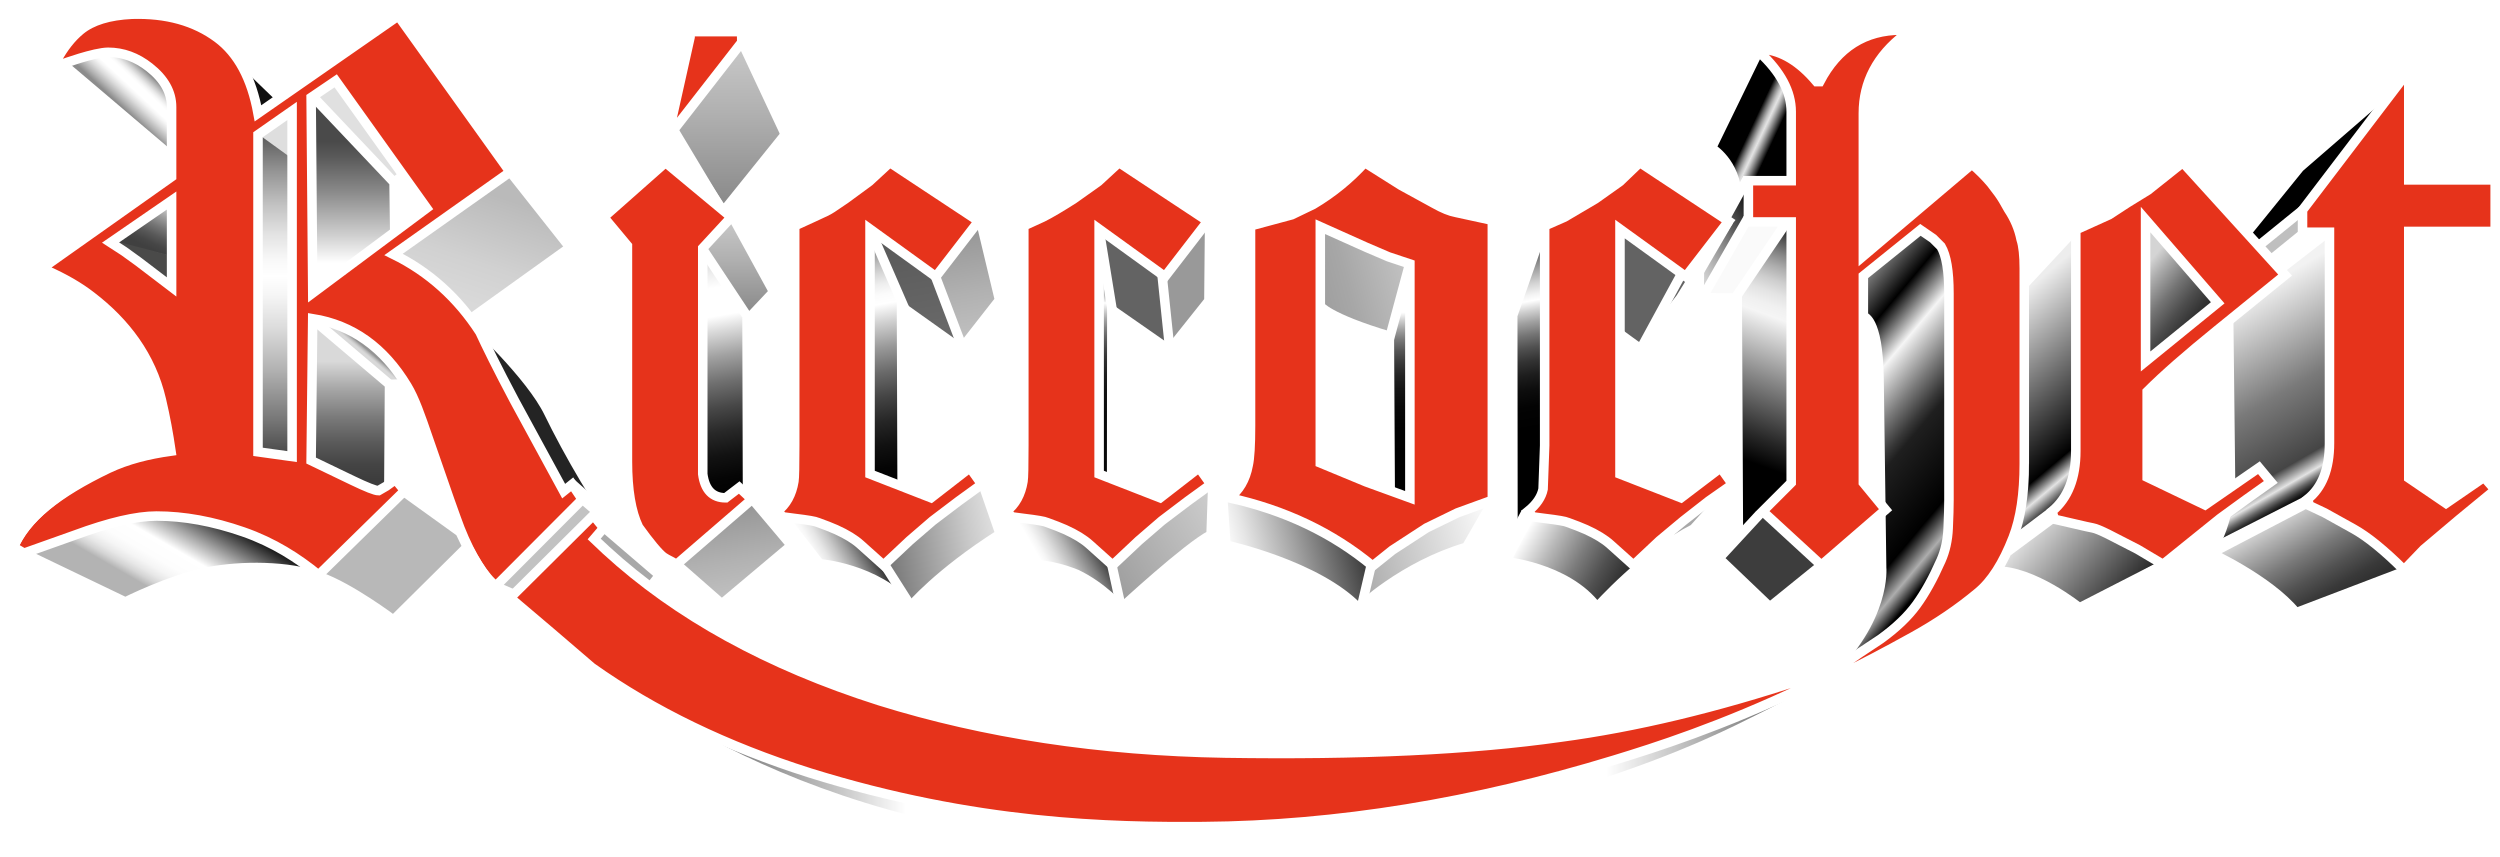
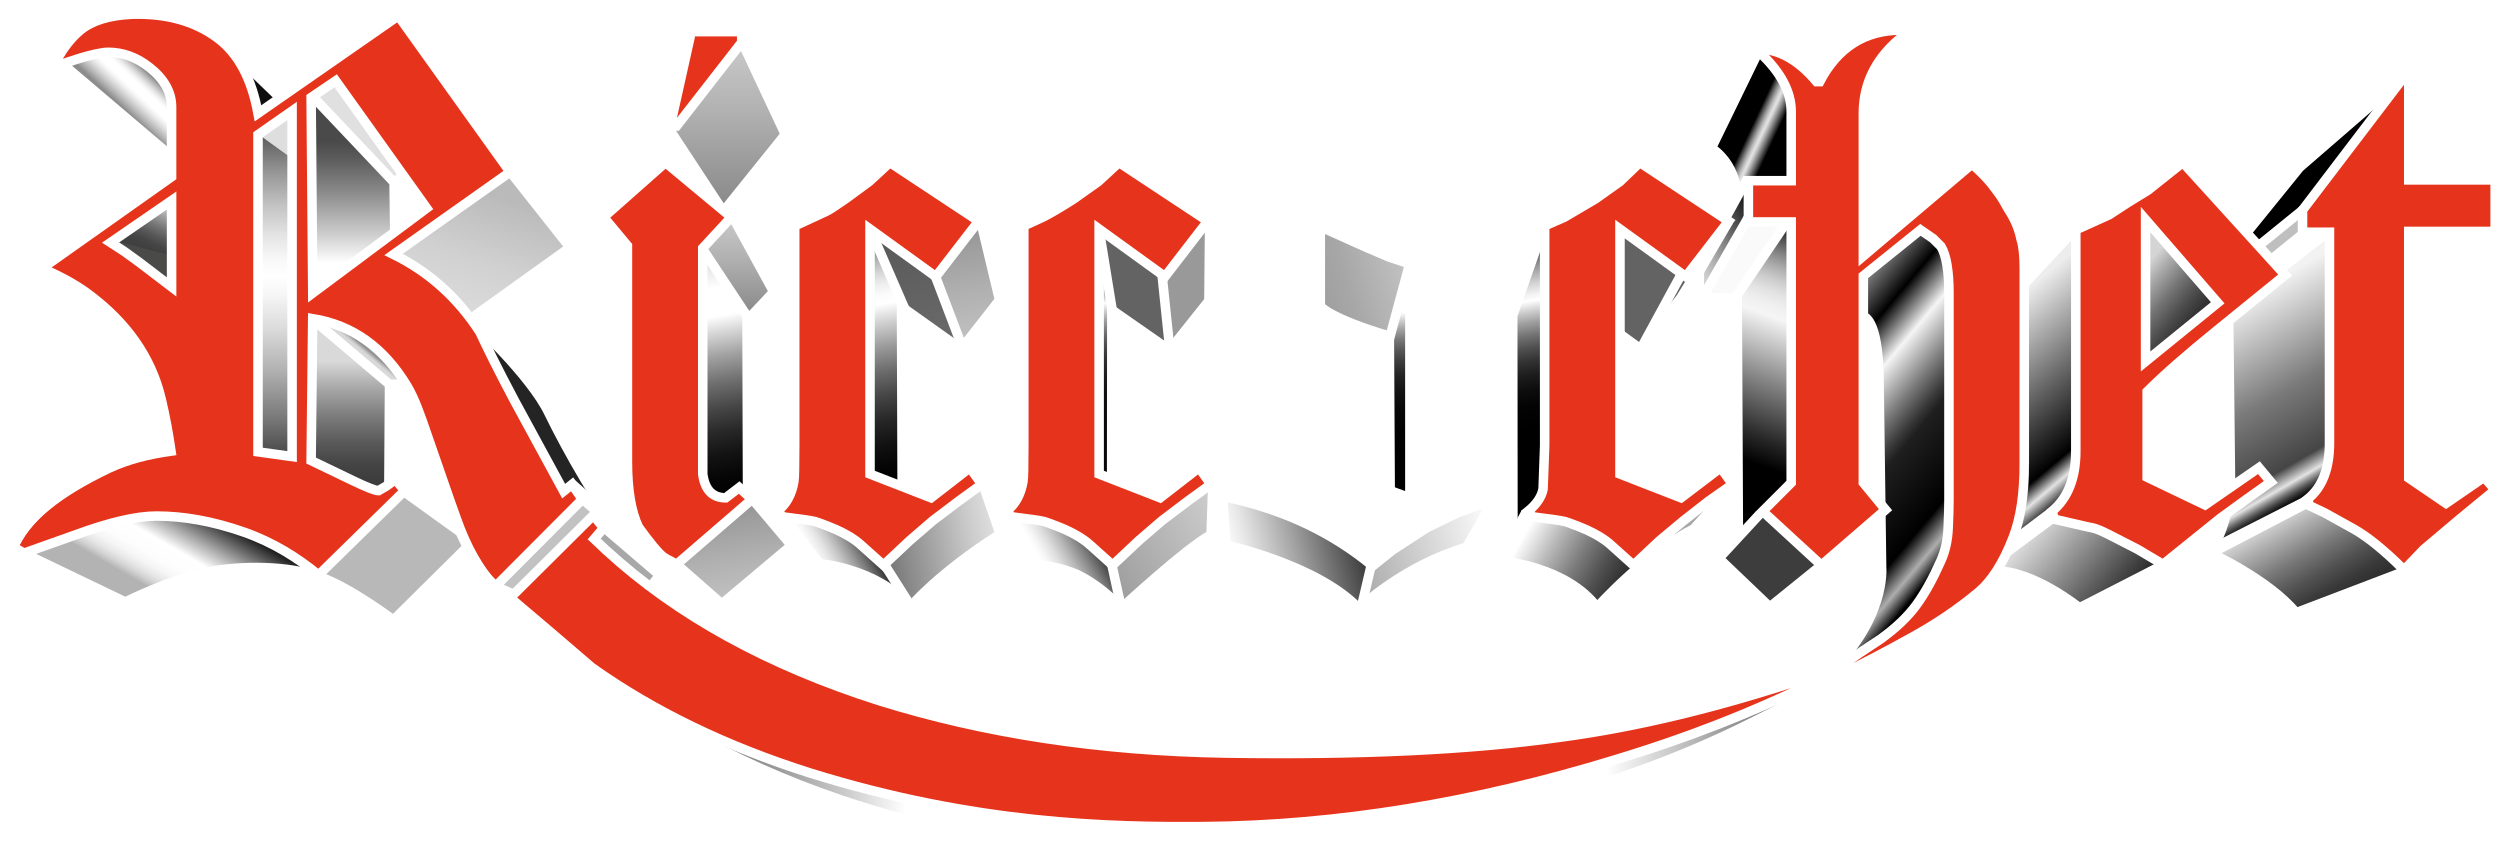
<svg xmlns="http://www.w3.org/2000/svg" version="1.1" id="Ebene_1" x="0px" y="0px" width="1261.417px" height="432.284px" viewBox="-6.837 -7.135 1261.417 432.284" enable-background="new -6.837 -7.135 1261.417 432.284" xml:space="preserve">
  <g id="Chrom">
    <linearGradient id="SVGID_1_" gradientUnits="userSpaceOnUse" x1="54.001" y1="218.149" x2="69.489" y2="201.541" gradientTransform="matrix(1 0 0 1 -0.09 -172.084)">
      <stop offset="0" style="stop-color:#8C8C8C" />
      <stop offset="0.115" style="stop-color:#B1B1B1" />
      <stop offset="0.269" style="stop-color:#DBDBDB" />
      <stop offset="0.389" style="stop-color:#F5F5F5" />
      <stop offset="0.461" style="stop-color:#FFFFFF" />
      <stop offset="0.612" style="stop-color:#FFFFFF" />
      <stop offset="0.665" style="stop-color:#F9F9F9" />
      <stop offset="0.733" style="stop-color:#E9E9E9" />
      <stop offset="0.81" style="stop-color:#CECECE" />
      <stop offset="0.893" style="stop-color:#A9A9A9" />
      <stop offset="0.98" style="stop-color:#7A7A7A" />
      <stop offset="1" style="stop-color:#6E6E6E" />
    </linearGradient>
    <polyline fill="url(#SVGID_1_)" stroke="#000000" stroke-width="0.4" points="24.916,25.331 79.511,70.972 80.038,44.641    76.526,35.512 67.574,26.559 58.445,21.293 49.668,18.835 41.242,19.888 24.547,25.194  " />
    <polygon fill="#0F0F0F" stroke="#000000" stroke-width="0.4" points="118.482,29.544 123.222,48.503 133.228,42.008  " />
    <linearGradient id="SVGID_2_" gradientUnits="userSpaceOnUse" x1="66.294" y1="288.95" x2="75.287" y2="269.664" gradientTransform="matrix(1 0 0 1 -0.09 -172.084)">
      <stop offset="0" style="stop-color:#404040" />
      <stop offset="0.139" style="stop-color:#464646" />
      <stop offset="0.331" style="stop-color:#585858" />
      <stop offset="0.554" style="stop-color:#757575" />
      <stop offset="0.798" style="stop-color:#9D9D9D" />
      <stop offset="1" style="stop-color:#C4C4C4" />
    </linearGradient>
    <polygon fill="url(#SVGID_2_)" points="78.282,96.251 50.897,115.035 79.862,122.232  " />
    <polygon fill="#4A4A49" points="52.652,114.859 78.282,121.53 78.282,134.52 50.195,115.386  " />
    <polygon fill="#DEDEDE" points="122.642,61.64 139.709,75.24 139.442,50.707  " />
    <linearGradient id="SVGID_3_" gradientUnits="userSpaceOnUse" x1="132.251" y1="393.821" x2="132.251" y2="232.755" gradientTransform="matrix(1 0 0 1 -0.09 -172.084)">
      <stop offset="0" style="stop-color:#4A4A4A" />
      <stop offset="0.102" style="stop-color:#757575" />
      <stop offset="0.258" style="stop-color:#B0B0B0" />
      <stop offset="0.391" style="stop-color:#DBDBDB" />
      <stop offset="0.495" style="stop-color:#F5F5F5" />
      <stop offset="0.556" style="stop-color:#FFFFFF" />
      <stop offset="0.608" style="stop-color:#F8F8F8" />
      <stop offset="0.686" style="stop-color:#E3E3E3" />
      <stop offset="0.779" style="stop-color:#C2C2C2" />
      <stop offset="0.885" style="stop-color:#949494" />
      <stop offset="1" style="stop-color:#595959" />
    </linearGradient>
    <polygon fill="url(#SVGID_3_)" points="123.362,219.604 140.695,221.737 140.962,73.203 123.628,60.67  " />
    <polygon fill="#E0E0E0" points="151.402,41.535 162.335,33.802 195.402,80.201 191.936,83.668  " />
    <linearGradient id="SVGID_4_" gradientUnits="userSpaceOnUse" x1="171.492" y1="236.55" x2="171.492" y2="297.619" gradientTransform="matrix(1 0 0 1 -0.09 -172.084)">
      <stop offset="0" style="stop-color:#4A4A4A" />
      <stop offset="0.134" style="stop-color:#5B5B5B" />
      <stop offset="0.401" style="stop-color:#888888" />
      <stop offset="0.771" style="stop-color:#CFCFCF" />
      <stop offset="1" style="stop-color:#FFFFFF" />
    </linearGradient>
    <polygon fill="url(#SVGID_4_)" points="150.335,43.135 191.135,85.002 192.469,110.068 151.135,140.468  " />
    <linearGradient id="SVGID_5_" gradientUnits="userSpaceOnUse" x1="170.158" y1="406.683" x2="170.158" y2="347.217" gradientTransform="matrix(1 0 0 1 -0.09 -172.084)">
      <stop offset="0" style="stop-color:#3D3D3D" />
      <stop offset="0.122" style="stop-color:#444444" />
      <stop offset="0.304" style="stop-color:#595959" />
      <stop offset="0.523" style="stop-color:#7A7A7A" />
      <stop offset="0.768" style="stop-color:#A7A7A7" />
      <stop offset="1" style="stop-color:#D9D9D9" />
    </linearGradient>
    <polyline fill="url(#SVGID_5_)" points="150.335,154.601 189.269,187.668 189.802,236.735 182.602,240.202 150.335,226.067  " />
    <linearGradient id="SVGID_6_" gradientUnits="userSpaceOnUse" x1="178.404" y1="341.228" x2="176.916" y2="343.001" gradientTransform="matrix(1 0 0 1 -0.09 -172.084)">
      <stop offset="0" style="stop-color:#949494" />
      <stop offset="0.088" style="stop-color:#9D9D9D" />
      <stop offset="0.469" style="stop-color:#BDBDBD" />
      <stop offset="0.786" style="stop-color:#D1D1D1" />
      <stop offset="1" style="stop-color:#D9D9D9" />
    </linearGradient>
    <polygon fill="url(#SVGID_6_)" points="156.469,155.668 167.402,158.868 180.735,167.135 192.469,178.335 197.269,186.068    190.069,187.135  " />
    <linearGradient id="SVGID_7_" gradientUnits="userSpaceOnUse" x1="245.434" y1="264.319" x2="227.833" y2="317.386" gradientTransform="matrix(1 0 0 1 -0.09 -172.084)">
      <stop offset="0" style="stop-color:#BABABA" />
      <stop offset="0.075" style="stop-color:#BDBDBD" />
      <stop offset="0.627" style="stop-color:#D1D1D1" />
      <stop offset="1" style="stop-color:#D9D9D9" />
    </linearGradient>
    <polygon fill="url(#SVGID_7_)" points="193.002,121.535 251.135,79.402 279.668,117.268 230.335,154.068 215.936,137.535    200.735,127.135  " />
    <polygon fill="#242424" points="237.536,162.335 253.802,178.601 266.869,195.402 281.269,221.269 293.269,245.269    283.135,238.603 278.602,240.735 275.668,238.868  " />
    <polyline fill="#C2C2C2" points="244.202,288.202 286.869,245.535 293.269,251.668 252.469,293.001 243.668,289.001  " />
    <path fill="#C4C4C4" d="M263.668,275.135" />
    <polygon fill="#B8B8B8" points="196.469,239.668 225.536,261.002 227.936,270.067 191.402,305.269 172.202,292.468    153.536,283.669  " />
    <linearGradient id="SVGID_8_" gradientUnits="userSpaceOnUse" x1="95.628" y1="419.317" x2="70.612" y2="462.646" gradientTransform="matrix(1 0 0 1 -0.09 -172.084)">
      <stop offset="0" style="stop-color:#050505" />
      <stop offset="0.338" style="stop-color:#A6A6A6" />
      <stop offset="0.534" style="stop-color:#FFFFFF" />
      <stop offset="0.704" style="stop-color:#FDFDFD" />
      <stop offset="0.795" style="stop-color:#F5F5F5" />
      <stop offset="0.867" style="stop-color:#E7E7E7" />
      <stop offset="0.929" style="stop-color:#D4D4D4" />
      <stop offset="0.984" style="stop-color:#BBBBBB" />
      <stop offset="1" style="stop-color:#B3B3B3" />
    </linearGradient>
    <polygon fill="url(#SVGID_8_)" points="7.135,271.401 48.735,257.535 73.002,252.468 99.936,256.202 125.269,264.735    150.335,281.269 125.536,279.135 98.869,281.535 78.069,287.136 55.135,296.468  " />
    <linearGradient id="SVGID_9_" gradientUnits="userSpaceOnUse" x1="360.65" y1="187.254" x2="360.65" y2="271.015" gradientTransform="matrix(1 0 0 1 -0.09 -172.084)">
      <stop offset="0" style="stop-color:#4A4A4A" />
      <stop offset="0" style="stop-color:#7B7B7B" />
      <stop offset="0" style="stop-color:#A5A5A5" />
      <stop offset="0" style="stop-color:#C0C0C0" />
      <stop offset="0" style="stop-color:#C9C9C9" />
      <stop offset="0.421" style="stop-color:#B0B0B0" />
      <stop offset="1" style="stop-color:#878787" />
    </linearGradient>
    <polygon fill="url(#SVGID_9_)" points="367.318,15.17 388.83,60.287 358.371,98.931 332.291,58.003  " />
    <linearGradient id="SVGID_10_" gradientUnits="userSpaceOnUse" x1="365.695" y1="275.394" x2="365.695" y2="324.509" gradientTransform="matrix(1 0 0 1 -0.09 -172.084)">
      <stop offset="0" style="stop-color:#4A4A4A" />
      <stop offset="0" style="stop-color:#7B7B7B" />
      <stop offset="0" style="stop-color:#A5A5A5" />
      <stop offset="0" style="stop-color:#C0C0C0" />
      <stop offset="0" style="stop-color:#C9C9C9" />
      <stop offset="0.421" style="stop-color:#B0B0B0" />
      <stop offset="1" style="stop-color:#878787" />
    </linearGradient>
    <polygon fill="url(#SVGID_10_)" points="348.091,118.539 361.988,103.31 383.119,139.099 371.316,152.425  " />
    <linearGradient id="SVGID_11_" gradientUnits="userSpaceOnUse" x1="345.872" y1="291.657" x2="367.599" y2="414.879" gradientTransform="matrix(1 0 0 1 -0.09 -172.084)">
      <stop offset="0" style="stop-color:#4A4A4A" />
      <stop offset="0" style="stop-color:#7B7B7B" />
      <stop offset="0" style="stop-color:#A5A5A5" />
      <stop offset="0" style="stop-color:#C0C0C0" />
      <stop offset="0" style="stop-color:#C9C9C9" />
      <stop offset="0.099" style="stop-color:#EEEEEE" />
      <stop offset="0.157" style="stop-color:#FFFFFF" />
      <stop offset="0.27" style="stop-color:#FFFFFF" />
      <stop offset="0.329" style="stop-color:#DBDBDB" />
      <stop offset="0.431" style="stop-color:#A1A1A1" />
      <stop offset="0.534" style="stop-color:#707070" />
      <stop offset="0.635" style="stop-color:#484848" />
      <stop offset="0.733" style="stop-color:#282828" />
      <stop offset="0.828" style="stop-color:#121212" />
      <stop offset="0.919" style="stop-color:#050505" />
      <stop offset="1" style="stop-color:#000000" />
    </linearGradient>
    <polygon fill="url(#SVGID_11_)" points="347.33,119.301 370.364,152.996 370.364,242.088 366.367,239.042 358.562,244.373    350.756,241.707 347.521,235.425  " />
    <linearGradient id="SVGID_12_" gradientUnits="userSpaceOnUse" x1="358.504" y1="419.594" x2="366.997" y2="467.762" gradientTransform="matrix(1 0 0 1 -0.09 -172.084)">
      <stop offset="0" style="stop-color:#4A4A4A" />
      <stop offset="0" style="stop-color:#707070" />
      <stop offset="0" style="stop-color:#8A8A8A" />
      <stop offset="0" style="stop-color:#949494" />
      <stop offset="0.579" style="stop-color:#B1B1B1" />
      <stop offset="1" style="stop-color:#C2C2C2" />
    </linearGradient>
    <polygon fill="url(#SVGID_12_)" points="334.004,277.687 371.887,245.134 391.686,267.597 356.658,297.485  " />
    <linearGradient id="SVGID_13_" gradientUnits="userSpaceOnUse" x1="476.113" y1="278.876" x2="486.545" y2="338.037" gradientTransform="matrix(1 0 0 1 -0.09 -172.084)">
      <stop offset="0" style="stop-color:#4A4A4A" />
      <stop offset="0" style="stop-color:#707070" />
      <stop offset="0" style="stop-color:#8A8A8A" />
      <stop offset="0" style="stop-color:#949494" />
      <stop offset="0.579" style="stop-color:#B1B1B1" />
      <stop offset="1" style="stop-color:#C2C2C2" />
    </linearGradient>
    <polygon fill="url(#SVGID_13_)" points="465.265,132.412 486.681,104.912 497.876,144.094 477.92,167.457  " />
    <linearGradient id="SVGID_14_" gradientUnits="userSpaceOnUse" x1="450.598" y1="279.217" x2="461.616" y2="341.702" gradientTransform="matrix(1 0 0 1 -0.09 -172.084)">
      <stop offset="0" style="stop-color:#4A4A4A" />
      <stop offset="0" style="stop-color:#4D4D4D" />
      <stop offset="0" style="stop-color:#575757" />
      <stop offset="0.165" style="stop-color:#5B5B5B" />
      <stop offset="1" style="stop-color:#6B6B6B" />
    </linearGradient>
    <polygon fill="url(#SVGID_14_)" points="434.114,110.023 465.265,132.412 477.92,166.727 449.689,148.718  " />
    <linearGradient id="SVGID_15_" gradientUnits="userSpaceOnUse" x1="426.54" y1="283.517" x2="448.972" y2="410.735" gradientTransform="matrix(1 0 0 1 -0.09 -172.084)">
      <stop offset="0" style="stop-color:#4A4A4A" />
      <stop offset="0" style="stop-color:#424242" />
      <stop offset="0" style="stop-color:#383838" />
      <stop offset="0.036" style="stop-color:#666666" />
      <stop offset="0.078" style="stop-color:#949494" />
      <stop offset="0.121" style="stop-color:#BBBBBB" />
      <stop offset="0.163" style="stop-color:#D8D8D8" />
      <stop offset="0.204" style="stop-color:#EEEEEE" />
      <stop offset="0.244" style="stop-color:#FBFBFB" />
      <stop offset="0.281" style="stop-color:#FFFFFF" />
      <stop offset="0.354" style="stop-color:#D0D0D0" />
      <stop offset="0.449" style="stop-color:#999999" />
      <stop offset="0.545" style="stop-color:#6A6A6A" />
      <stop offset="0.64" style="stop-color:#444444" />
      <stop offset="0.734" style="stop-color:#262626" />
      <stop offset="0.826" style="stop-color:#111111" />
      <stop offset="0.915" style="stop-color:#040404" />
      <stop offset="1" style="stop-color:#000000" />
    </linearGradient>
    <polygon fill="url(#SVGID_15_)" points="431.68,110.51 448.959,148.475 448.229,238.765 431.68,231.707  " />
    <linearGradient id="SVGID_16_" gradientUnits="userSpaceOnUse" x1="498.532" y1="435.555" x2="439.013" y2="446.05" gradientTransform="matrix(1 0 0 1 -0.09 -172.084)">
      <stop offset="0" style="stop-color:#E3E3E3" />
      <stop offset="0.263" style="stop-color:#CACACA" />
      <stop offset="0.819" style="stop-color:#898989" />
      <stop offset="1" style="stop-color:#737373" />
    </linearGradient>
    <polygon fill="url(#SVGID_16_)" points="439.711,278.435 440.072,278.069 462.831,255.069 489.358,237.791 498.12,261.642    471.105,282.327 452.366,298.876  " />
    <linearGradient id="SVGID_17_" gradientUnits="userSpaceOnUse" x1="403.492" y1="454.21" x2="432.304" y2="437.575" gradientTransform="matrix(1 0 0 1 -0.09 -172.084)">
      <stop offset="0.107" style="stop-color:#FFFFFF" />
      <stop offset="0.195" style="stop-color:#F8F8F8" />
      <stop offset="0.319" style="stop-color:#E6E6E6" />
      <stop offset="0.465" style="stop-color:#C7C7C7" />
      <stop offset="0.627" style="stop-color:#9D9D9D" />
      <stop offset="0.803" style="stop-color:#676767" />
      <stop offset="0.988" style="stop-color:#262626" />
      <stop offset="1" style="stop-color:#212121" />
    </linearGradient>
    <path fill="url(#SVGID_17_)" d="M386.657,253.123l18.739,24.581c0,0,30.908,1.216,43.563,16.791l-10.708-17.278l-14.602-12.655   l-16.063-7.543L386.657,253.123z" />
    <polygon fill="#999999" points="579.891,131.926 583.541,168.918 603.741,144.094 602.768,104.669  " />
    <polygon fill="#636363" points="547.767,109.536 553.851,150.178 583.541,168.918 579.891,131.926  " />
    <linearGradient id="SVGID_18_" gradientUnits="userSpaceOnUse" x1="550.715" y1="287.302" x2="550.715" y2="405.317" gradientTransform="matrix(1 0 0 1 -0.09 -172.084)">
      <stop offset="0.124" style="stop-color:#828282" />
      <stop offset="0.159" style="stop-color:#858585" />
      <stop offset="0.182" style="stop-color:#8E8E8E" />
      <stop offset="0.202" style="stop-color:#9D9D9D" />
      <stop offset="0.22" style="stop-color:#B2B2B2" />
      <stop offset="0.236" style="stop-color:#CDCDCD" />
      <stop offset="0.252" style="stop-color:#EEEEEE" />
      <stop offset="0.258" style="stop-color:#FFFFFF" />
      <stop offset="0.29" style="stop-color:#D3D3D3" />
      <stop offset="0.325" style="stop-color:#A8A8A8" />
      <stop offset="0.365" style="stop-color:#828282" />
      <stop offset="0.407" style="stop-color:#616161" />
      <stop offset="0.454" style="stop-color:#454545" />
      <stop offset="0.507" style="stop-color:#2E2E2E" />
      <stop offset="0.568" style="stop-color:#1D1D1D" />
      <stop offset="0.642" style="stop-color:#111111" />
      <stop offset="0.743" style="stop-color:#0A0A0A" />
      <stop offset="1" style="stop-color:#080808" />
    </linearGradient>
    <polygon fill="url(#SVGID_18_)" points="547.409,118.838 547.811,231.625 553.642,233.233 553.842,145.778 548.213,115.219  " />
    <linearGradient id="SVGID_19_" gradientUnits="userSpaceOnUse" x1="551.196" y1="458.416" x2="612.561" y2="422.987" gradientTransform="matrix(1 0 0 1 -0.09 -172.084)">
      <stop offset="0" style="stop-color:#9C9C9C" />
      <stop offset="1" style="stop-color:#CFCFCF" />
    </linearGradient>
    <polygon fill="url(#SVGID_19_)" points="553.842,277.664 558.869,299.778 604.908,262.586 604.707,237.455 579.174,255.349  " />
    <linearGradient id="SVGID_20_" gradientUnits="userSpaceOnUse" x1="515.643" y1="456.26" x2="547.44" y2="437.902" gradientTransform="matrix(1 0 0 1 -0.09 -172.084)">
      <stop offset="0.18" style="stop-color:#FFFFFF" />
      <stop offset="0.26" style="stop-color:#F6F6F6" />
      <stop offset="0.39" style="stop-color:#DFDFDF" />
      <stop offset="0.553" style="stop-color:#B8B8B8" />
      <stop offset="0.743" style="stop-color:#828282" />
      <stop offset="0.953" style="stop-color:#3E3E3E" />
      <stop offset="1" style="stop-color:#2E2E2E" />
    </linearGradient>
    <polygon fill="url(#SVGID_20_)" points="500.967,253.539 512.025,278.065 523.485,279.071 537.559,283.495 549.822,290.933    558.266,298.573 553.842,277.062 530.723,259.972 514.237,254.946  " />
    <linearGradient id="SVGID_21_" gradientUnits="userSpaceOnUse" x1="657.229" y1="312.509" x2="704.226" y2="299.916" gradientTransform="matrix(1 0 0 1 -0.09 -172.084)">
      <stop offset="0" style="stop-color:#9E9E9E" />
      <stop offset="0.339" style="stop-color:#A7A7A7" />
      <stop offset="0.884" style="stop-color:#BEBEBE" />
      <stop offset="1" style="stop-color:#C4C4C4" />
    </linearGradient>
    <polygon fill="url(#SVGID_21_)" points="659.313,108.083 659.313,148.538 676.982,157.141 694.188,162.256 703.953,127.148  " />
    <linearGradient id="SVGID_22_" gradientUnits="userSpaceOnUse" x1="699.276" y1="300.626" x2="699.276" y2="415.483" gradientTransform="matrix(1 0 0 1 -0.09 -172.084)">
      <stop offset="0.191" style="stop-color:#FFFFFF" />
      <stop offset="0.195" style="stop-color:#FAFAFA" />
      <stop offset="0.23" style="stop-color:#CBCBCB" />
      <stop offset="0.268" style="stop-color:#A0A0A0" />
      <stop offset="0.31" style="stop-color:#797979" />
      <stop offset="0.356" style="stop-color:#585858" />
      <stop offset="0.406" style="stop-color:#3D3D3D" />
      <stop offset="0.462" style="stop-color:#262626" />
      <stop offset="0.527" style="stop-color:#151515" />
      <stop offset="0.606" style="stop-color:#090909" />
      <stop offset="0.716" style="stop-color:#020202" />
      <stop offset="1" style="stop-color:#000000" />
    </linearGradient>
    <polygon fill="url(#SVGID_22_)" points="703.488,128.543 693.955,164.116 693.722,240.378 704.65,243.399  " />
    <linearGradient id="SVGID_23_" gradientUnits="userSpaceOnUse" x1="615.002" y1="452.776" x2="681.287" y2="435.015" gradientTransform="matrix(1 0 0 1 -0.09 -172.084)">
      <stop offset="0" style="stop-color:#FFFFFF" />
      <stop offset="0.154" style="stop-color:#E6E6E6" />
      <stop offset="0.482" style="stop-color:#A4A4A4" />
      <stop offset="0.956" style="stop-color:#3D3D3D" />
      <stop offset="1" style="stop-color:#333333" />
    </linearGradient>
    <polygon fill="url(#SVGID_23_)" points="610.021,245.493 611.648,268.511 638.387,276.183 661.406,286.878 678.611,300.132    685.121,277.578 654.197,257.583 628.854,248.515  " />
    <linearGradient id="SVGID_24_" gradientUnits="userSpaceOnUse" x1="675.392" y1="454.362" x2="749.744" y2="434.439" gradientTransform="matrix(1 0 0 1 -0.09 -172.084)">
      <stop offset="0" style="stop-color:#A6A6A6" />
      <stop offset="0.251" style="stop-color:#BDBDBD" />
      <stop offset="1" style="stop-color:#FFFFFF" />
    </linearGradient>
    <polyline fill="url(#SVGID_24_)" points="685.121,277.578 679.773,298.968 707.208,279.438 727.435,271.301 733.714,268.278    745.572,247.12 739.759,247.12 714.648,258.048 685.585,278.044  " />
    <polygon fill="#636363" points="810.906,109.943 810.673,162.024 820.438,169.696 840.666,131.333  " />
    <polygon fill="#636363" points="840.433,130.635 831.132,149.236 835.085,150.864 848.105,132.263  " />
    <polygon fill="#A8A8A8" points="836.712,260.142 838.574,263.628 848.105,259.908 856.244,247.353 853.453,246.19  " />
    <linearGradient id="SVGID_25_" gradientUnits="userSpaceOnUse" x1="751.26" y1="284.318" x2="777.264" y2="431.793" gradientTransform="matrix(1 0 0 1 -0.09 -172.084)">
      <stop offset="0" style="stop-color:#000000" />
      <stop offset="0.064" style="stop-color:#565656" />
      <stop offset="0.124" style="stop-color:#9E9E9E" />
      <stop offset="0.173" style="stop-color:#D3D3D3" />
      <stop offset="0.21" style="stop-color:#F3F3F3" />
      <stop offset="0.23" style="stop-color:#FFFFFF" />
      <stop offset="0.263" style="stop-color:#D0D0D0" />
      <stop offset="0.301" style="stop-color:#A0A0A0" />
      <stop offset="0.342" style="stop-color:#757575" />
      <stop offset="0.384" style="stop-color:#515151" />
      <stop offset="0.429" style="stop-color:#333333" />
      <stop offset="0.475" style="stop-color:#1D1D1D" />
      <stop offset="0.525" style="stop-color:#0D0D0D" />
      <stop offset="0.582" style="stop-color:#030303" />
      <stop offset="0.657" style="stop-color:#000000" />
      <stop offset="1" style="stop-color:#000000" />
    </linearGradient>
    <polygon fill="url(#SVGID_25_)" points="772.078,108.548 756.267,152.026 756.267,263.396 771.611,240.61  " />
    <linearGradient id="SVGID_26_" gradientUnits="userSpaceOnUse" x1="758.509" y1="432.798" x2="812.185" y2="463.788" gradientTransform="matrix(1 0 0 1 -0.09 -172.084)">
      <stop offset="0.067" style="stop-color:#FFFFFF" />
      <stop offset="0.314" style="stop-color:#B9B9B9" />
      <stop offset="0.552" style="stop-color:#7C7C7C" />
      <stop offset="0.753" style="stop-color:#505050" />
      <stop offset="0.908" style="stop-color:#353535" />
      <stop offset="1" style="stop-color:#2B2B2B" />
    </linearGradient>
    <polygon fill="url(#SVGID_26_)" points="749.99,276.183 759.521,277.347 780.912,285.251 796.49,296.411 801.14,297.108    819.042,279.671 797.884,263.163 777.425,255.49 762.777,253.166  " />
    <linearGradient id="SVGID_27_" gradientUnits="userSpaceOnUse" x1="864.773" y1="222.653" x2="903.735" y2="240.822" gradientTransform="matrix(1 0 0 1 -0.09 -172.084)">
      <stop offset="0.006" style="stop-color:#000000" />
      <stop offset="0.299" style="stop-color:#000000" />
      <stop offset="0.32" style="stop-color:#000000" />
      <stop offset="0.329" style="stop-color:#121212" />
      <stop offset="0.367" style="stop-color:#5C5C5C" />
      <stop offset="0.401" style="stop-color:#969696" />
      <stop offset="0.43" style="stop-color:#C0C0C0" />
      <stop offset="0.453" style="stop-color:#D9D9D9" />
      <stop offset="0.466" style="stop-color:#E3E3E3" />
      <stop offset="0.487" style="stop-color:#CBCBCB" />
      <stop offset="0.53" style="stop-color:#8C8C8C" />
      <stop offset="0.593" style="stop-color:#2A2A2A" />
      <stop offset="0.618" style="stop-color:#000000" />
      <stop offset="1" style="stop-color:#000000" />
    </linearGradient>
    <polygon fill="url(#SVGID_27_)" points="856.802,67.468 880.601,19.668 892.203,33.068 896.802,50.668 896.402,84.268    875.802,84.068 870.203,91.468 865.001,76.268  " />
    <linearGradient id="SVGID_28_" gradientUnits="userSpaceOnUse" x1="843.162" y1="297.833" x2="883.622" y2="274.474" gradientTransform="matrix(1 0 0 1 -0.09 -172.084)">
      <stop offset="0.006" style="stop-color:#DEDEDE" />
      <stop offset="0.105" style="stop-color:#D1D1D1" />
      <stop offset="0.29" style="stop-color:#AFAFAF" />
      <stop offset="0.539" style="stop-color:#777777" />
      <stop offset="0.839" style="stop-color:#2B2B2B" />
      <stop offset="1" style="stop-color:#000000" />
    </linearGradient>
    <polygon fill="url(#SVGID_28_)" points="874.802,87.268 875.001,102.868 851.802,140.868 850.802,128.068  " />
    <polygon fill="#FAFAFA" points="869.601,143.268 896.203,104.068 875.802,104.668 852.203,143.068  " />
    <linearGradient id="SVGID_29_" gradientUnits="userSpaceOnUse" x1="858.244" y1="431.022" x2="912.171" y2="282.858" gradientTransform="matrix(1 0 0 1 -0.09 -172.084)">
      <stop offset="0.236" style="stop-color:#000000" />
      <stop offset="0.318" style="stop-color:#262626" />
      <stop offset="0.503" style="stop-color:#888888" />
      <stop offset="0.697" style="stop-color:#F5F5F5" />
      <stop offset="0.731" style="stop-color:#F0F0F0" />
      <stop offset="0.77" style="stop-color:#E3E3E3" />
      <stop offset="0.81" style="stop-color:#CDCDCD" />
      <stop offset="0.852" style="stop-color:#ADADAD" />
      <stop offset="0.894" style="stop-color:#858585" />
      <stop offset="0.938" style="stop-color:#545454" />
      <stop offset="0.981" style="stop-color:#1B1B1B" />
      <stop offset="1" style="stop-color:#000000" />
    </linearGradient>
    <polygon fill="url(#SVGID_29_)" points="897.203,235.868 870.601,263.468 869.601,143.268 896.402,105.068  " />
    <polygon fill="#3D3D3D" points="861.402,274.669 882.802,251.269 911.402,277.868 885.601,299.067  " />
    <linearGradient id="SVGID_30_" gradientUnits="userSpaceOnUse" x1="991.28" y1="430.787" x2="894.712" y2="349.757" gradientTransform="matrix(1 0 0 1 -0.09 -172.084)">
      <stop offset="0.017" style="stop-color:#000000" />
      <stop offset="0.034" style="stop-color:#303030" />
      <stop offset="0.069" style="stop-color:#8A8A8A" />
      <stop offset="0.084" style="stop-color:#ADADAD" />
      <stop offset="0.174" style="stop-color:#000000" />
      <stop offset="0.433" style="stop-color:#1F1F1F" />
      <stop offset="0.472" style="stop-color:#383838" />
      <stop offset="0.557" style="stop-color:#7A7A7A" />
      <stop offset="0.68" style="stop-color:#E1E1E1" />
      <stop offset="0.702" style="stop-color:#F5F5F5" />
      <stop offset="0.843" style="stop-color:#000000" />
      <stop offset="1" style="stop-color:#8C8C8C" />
    </linearGradient>
    <path fill="url(#SVGID_30_)" d="M933.001,131.935l28.533-22.4c0,0,14.397-1.333,14.934,34.933   c0.533,36.267-0.533,116.268-0.533,116.268s-7.733,44.267-53.6,66.935l16-26.668l4.533-21.864l-1.334-78.669l-2.133-35.466   l-5.867-12.267L933.001,131.935z" />
    <linearGradient id="SVGID_31_" gradientUnits="userSpaceOnUse" x1="1100.477" y1="332.051" x2="1057.711" y2="296.165" gradientTransform="matrix(1 0 0 1 -0.09 -172.084)">
      <stop offset="0.017" style="stop-color:#2B2B2B" />
      <stop offset="0.097" style="stop-color:#343434" />
      <stop offset="0.228" style="stop-color:#4D4D4D" />
      <stop offset="0.393" style="stop-color:#747474" />
      <stop offset="0.585" style="stop-color:#ABABAB" />
      <stop offset="0.714" style="stop-color:#D4D4D4" />
    </linearGradient>
    <polygon fill="url(#SVGID_31_)" points="1074.583,103.865 1075.355,173.413 1112.447,145.594  " />
    <linearGradient id="SVGID_32_" gradientUnits="userSpaceOnUse" x1="1064.447" y1="469.569" x2="1017.647" y2="430.299" gradientTransform="matrix(1 0 0 1 -0.09 -172.084)">
      <stop offset="0.017" style="stop-color:#2B2B2B" />
      <stop offset="1" style="stop-color:#E3E3E3" />
    </linearGradient>
    <polygon fill="url(#SVGID_32_)" points="1006.582,271.294 1027.96,255.582 1049.082,260.218 1081.794,276.704 1042.642,298.599    1026.671,288.552 1008.9,281.599 1001.688,280.31  " />
    <linearGradient id="SVGID_33_" gradientUnits="userSpaceOnUse" x1="1057.453" y1="399.083" x2="992.992" y2="322.262" gradientTransform="matrix(1 0 0 1 -0.09 -172.084)">
      <stop offset="0.017" style="stop-color:#2B2B2B" />
      <stop offset="0.096" style="stop-color:#E3E3E3" />
      <stop offset="0.18" style="stop-color:#000000" />
      <stop offset="0.938" style="stop-color:#EDEDED" />
    </linearGradient>
    <polygon fill="url(#SVGID_33_)" points="1014.308,136.578 1039.808,110.82 1040.324,229.565 1034.658,246.051 1009.414,265.112    1014.824,233.944  " />
    <polygon points="1127.13,110.048 1153.917,75.531 1195.646,40.758 1196.419,44.879 1155.207,100.26 1132.796,115.972  " />
    <polygon fill="#BFBFBF" points="1132.796,115.972 1153.917,100.775 1154.433,111.078 1139.494,124.215  " />
    <polygon fill="#FFFFFF" points="1155.979,109.017 1169.63,109.79 1144.388,129.109 1137.691,122.411  " />
    <polygon fill="#FFFFFF" points="1208.27,109.275 1208.011,138.382 1253.345,111.078 1252.314,109.017  " />
    <linearGradient id="SVGID_34_" gradientUnits="userSpaceOnUse" x1="1167.35" y1="411.868" x2="1111.777" y2="315.613" gradientTransform="matrix(1 0 0 1 -0.09 -172.084)">
      <stop offset="0.017" style="stop-color:#000000" />
      <stop offset="0.025" style="stop-color:#070707" />
      <stop offset="0.038" style="stop-color:#1B1B1B" />
      <stop offset="0.053" style="stop-color:#3B3B3B" />
      <stop offset="0.07" style="stop-color:#686868" />
      <stop offset="0.088" style="stop-color:#A1A1A1" />
      <stop offset="0.107" style="stop-color:#E3E3E3" />
      <stop offset="0.18" style="stop-color:#454545" />
      <stop offset="0.483" style="stop-color:#7A7A7A" />
      <stop offset="0.938" style="stop-color:#F2F2F2" />
    </linearGradient>
    <polygon fill="url(#SVGID_34_)" points="1144.388,129.109 1168.343,110.82 1168.343,219.778 1166.541,231.884 1161.388,241.672    1154.175,247.339 1109.615,270.778 1115.281,259.961 1118.115,251.976 1118.886,230.597 1118.115,154.609 1141.554,136.578    1145.16,132.972  " />
    <linearGradient id="SVGID_35_" gradientUnits="userSpaceOnUse" x1="1171.241" y1="472.228" x2="1143.73" y2="424.577" gradientTransform="matrix(1 0 0 1 -0.09 -172.084)">
      <stop offset="0.073" style="stop-color:#303030" />
      <stop offset="0.179" style="stop-color:#393939" />
      <stop offset="0.351" style="stop-color:#525252" />
      <stop offset="0.569" style="stop-color:#797979" />
      <stop offset="0.82" style="stop-color:#B0B0B0" />
      <stop offset="1" style="stop-color:#DBDBDB" />
    </linearGradient>
    <polygon fill="url(#SVGID_35_)" points="1110.128,273.099 1123.009,279.537 1141.813,292.673 1151.343,302.204 1205.951,280.052    1189.98,265.628 1169.115,253.265 1154.175,247.339 1108.841,272.583  " />
    <polygon fill="#A8A8A8" points="291.842,265.55 296.128,259.632 324.595,282.487 319.698,288.405  " />
    <linearGradient id="SVGID_36_" gradientUnits="userSpaceOnUse" x1="352.54" y1="555.993" x2="894.949" y2="555.993" gradientTransform="matrix(1 0 0 1 -0.09 -172.084)">
      <stop offset="0.006" style="stop-color:#808080" />
      <stop offset="0.03" style="stop-color:#888888" />
      <stop offset="0.07" style="stop-color:#A1A1A1" />
      <stop offset="0.121" style="stop-color:#C8C8C8" />
      <stop offset="0.18" style="stop-color:#FFFFFF" />
      <stop offset="0.832" style="stop-color:#FFFFFF" />
      <stop offset="1" style="stop-color:#696969" />
    </linearGradient>
    <polygon fill="url(#SVGID_36_)" points="352.45,368.706 428.261,400.233 497.542,416.253 563.557,423.396 624.98,421.864    697.527,414.313 727.931,408.396 783.642,394.112 817.925,383.093 858.33,366.563 894.859,349.319 891.695,344.421 822.21,371.97    787.519,382.378 718.851,398.704 616.206,410.028 564.067,410.028 505.5,404.724 441.934,393.907 390.713,378.704 354.899,364.624     " />
  </g>
  <g id="Linien">
    <polyline fill="none" stroke="#FFFFFF" stroke-width="4.8" points="193.93,0.479 231.83,49.16 282.169,119.518 250.151,79.005  " />
    <line fill="none" stroke="#FFFFFF" stroke-width="4.8" x1="230.875" y1="153.496" x2="280.421" y2="117.953" />
    <path fill="none" stroke="#FFFFFF" stroke-width="4.8" d="M6.109,272.459l50.299,24.14c0,0,22.87-11.436,40.84-15.029   c17.969-3.594,41.493-3.266,57.175,2.287c15.683,5.557,37.246,21.893,37.246,21.893l37.246-36.919l-3.594-7.517l-29.078-20.91   l-1.96-4.572" />
    <line fill="none" stroke="#FFFFFF" stroke-width="4.8" x1="24.55" y1="24.982" x2="79.32" y2="71.455" />
    <line fill="none" stroke="#FFFFFF" stroke-width="4.8" x1="107.302" y1="16.022" x2="134.747" y2="42.486" />
    <line fill="none" stroke="#FFFFFF" stroke-width="4.8" x1="191.646" y1="233.534" x2="222.38" y2="255.433" />
    <polyline fill="none" stroke="#FFFFFF" stroke-width="4.8" points="189.382,236.483 189.708,186.822 151.156,154.15  " />
    <line fill="none" stroke="#FFFFFF" stroke-width="4.8" x1="197.876" y1="186.495" x2="190.035" y2="186.822" />
    <polyline fill="none" stroke="#FFFFFF" stroke-width="4.8" points="192.322,109.063 191.996,84.886 151.156,41.759  " />
    <line fill="none" stroke="#FFFFFF" stroke-width="4.8" x1="196.569" y1="81.292" x2="192.322" y2="84.559" />
    <path fill="none" stroke="#FFFFFF" stroke-width="4.8" d="M231.528,155.13c0,0,29.404,27.118,38.552,46.067   c9.148,18.95,27.118,50.315,36.266,59.788" />
    <polyline fill="none" stroke="#FFFFFF" stroke-width="4.8" points="280.849,236.167 310.717,262.547 314.532,268.324    286.082,243.907  " />
    <polyline fill="none" stroke="#FFFFFF" stroke-width="4.8" points="292.949,253.5 320.092,275.628 327.068,281.731    321.509,288.817  " />
    <line fill="none" stroke="#FFFFFF" stroke-width="4.8" x1="297.091" y1="258.295" x2="326.196" y2="283.258" />
    <line fill="none" stroke="#FFFFFF" stroke-width="4.8" x1="243.86" y1="289.034" x2="251.164" y2="292.196" />
    <polyline fill="none" stroke="#FFFFFF" stroke-width="4.8" points="334.618,277.642 357.369,297.593 392.488,268.071    373.98,246.133  " />
    <polyline fill="none" stroke="#FFFFFF" stroke-width="4.8" points="370.357,244.049 370.098,154.407 383.55,140.143    363.237,103.038  " />
    <line fill="none" stroke="#FFFFFF" stroke-width="4.8" x1="347.708" y1="118.566" x2="371.091" y2="153.866" />
    <polyline fill="none" stroke="#FFFFFF" stroke-width="4.8" points="367.549,7.751 389.062,56.249 389.062,61.086 358.13,99.528    330.508,57.522  " />
    <line fill="none" stroke="#FFFFFF" stroke-width="4.8" x1="367.167" y1="13.224" x2="389.062" y2="59.94" />
-     <line fill="none" stroke="#FFFFFF" stroke-width="4.8" x1="332.035" y1="56.758" x2="357.239" y2="98.764" />
    <path fill="none" stroke="#FFFFFF" stroke-width="4.8" d="M388.673,254.082l18.01,23.229c0,0,28.354,2.065,45.857,21.637   c0,0,13.861-16.645,45.261-36.645l-8.223-23.775" />
    <line fill="none" stroke="#FFFFFF" stroke-width="4.8" x1="439.291" y1="277.515" x2="452.893" y2="298.919" />
    <polyline fill="none" stroke="#FFFFFF" stroke-width="4.8" points="448.359,238.396 448.042,147.607 478.094,169.012    497.496,144.233 488.005,104.586  " />
    <line fill="none" stroke="#FFFFFF" stroke-width="4.8" x1="432.858" y1="109.964" x2="450.046" y2="149.505" />
    <line fill="none" stroke="#FFFFFF" stroke-width="4.8" x1="465.019" y1="132.002" x2="478.938" y2="168.591" />
    <path fill="none" stroke="#FFFFFF" stroke-width="4.8" d="M504.011,253.59l9.021,24.175c0,0,9.562-0.723,23.36,4.87   c13.08,6.224,22.553,17.047,22.553,17.047s33.465-30.938,45.279-36.98l0.869-25.003" />
    <line fill="none" stroke="#FFFFFF" stroke-width="4.8" x1="554.072" y1="277.494" x2="559.124" y2="300.405" />
    <line fill="none" stroke="#FFFFFF" stroke-width="4.8" x1="499.591" y1="249.726" x2="513.392" y2="278.576" />
    <path fill="none" stroke="#FFFFFF" stroke-width="4.8" d="M554.254,234.287" />
    <polyline fill="none" stroke="#FFFFFF" stroke-width="4.8" points="554.072,232.935 554.163,149.226 583.299,169.522    603.143,144.626 603.524,103.826  " />
    <line fill="none" stroke="#FFFFFF" stroke-width="4.8" x1="548.029" y1="110.44" x2="554.613" y2="150.941" />
    <line fill="none" stroke="#FFFFFF" stroke-width="4.8" x1="579.42" y1="130.916" x2="583.389" y2="168.981" />
    <path fill="none" stroke="#FFFFFF" stroke-width="4.8" d="M659.109,147.114c0,0,3.896,6.06,35.06,15.365l0.432,77.693" />
    <line fill="none" stroke="#FFFFFF" stroke-width="4.8" x1="704.339" y1="126.338" x2="694.169" y2="163.994" />
    <path fill="none" stroke="#FFFFFF" stroke-width="4.8" d="M610.168,244.957l1.547,22.917c0,0,46.529,10.171,67.089,32.03   c0,0,22.072-21.427,54.319-30.948l13.371-23.283" />
    <line fill="none" stroke="#FFFFFF" stroke-width="4.8" x1="685.08" y1="277.829" x2="680.318" y2="298.171" />
    <path fill="none" stroke="#FFFFFF" stroke-width="4.8" d="M763.06,251.397l-12.579,24.004l0.651,0.586   c0,0,32.34,2.675,47.857,23.275c0,0,24.412-27.294,48.791-39.545l21.065-23.467" />
    <polyline fill="none" stroke="#FFFFFF" stroke-width="4.8" points="810.482,161.339 821.072,169.06 841.146,143.251    865.41,104.206  " />
    <line fill="none" stroke="#FFFFFF" stroke-width="4.8" x1="841.806" y1="130.677" x2="821.292" y2="168.398" />
    <polyline fill="none" stroke="#FFFFFF" stroke-width="4.8" points="772.32,106.633 756.429,152.004 756.537,263.86  " />
    <line fill="none" stroke="#FFFFFF" stroke-width="4.8" x1="765.363" y1="252.332" x2="752.861" y2="276.183" />
    <polyline fill="none" stroke="#FFFFFF" stroke-width="4.8" points="850.652,126.394 850.451,143.126 869.714,143.191    870.285,263.426  " />
    <line fill="none" stroke="#FFFFFF" stroke-width="4.8" x1="875.044" y1="103.011" x2="852.064" y2="143.126" />
    <line fill="none" stroke="#FFFFFF" stroke-width="4.8" x1="894.597" y1="105.027" x2="869.199" y2="142.521" />
    <polyline fill="none" stroke="#FFFFFF" stroke-width="4.8" points="881.048,252.289 860.455,274.595 886.142,299.122    910.972,279.032  " />
    <path fill="none" stroke="#FFFFFF" stroke-width="4.8" d="M879.855,20.014l-23.162,47.557c0,0,12.287,7.083,13.01,24.574" />
    <line fill="none" stroke="#FFFFFF" stroke-width="4.8" x1="874.941" y1="82.672" x2="850.802" y2="126.468" />
    <polyline fill="none" stroke="#FFFFFF" stroke-width="4.8" points="921.451,329.317 894.632,348.399 922.029,333.144  " />
    <path fill="none" stroke="#FFFFFF" stroke-width="4.8" d="M933.304,152.567c0,0,7.519,0.145,7.951,31.223   s1.301,95.404,1.301,95.404s2.636,25.983-27.864,54.749" />
    <line fill="none" stroke="#FFFFFF" stroke-width="4.8" x1="865.402" y1="104.468" x2="849.203" y2="132.268" />
    <path fill="none" stroke="#FFFFFF" stroke-width="4.8" d="M1083.716,278.384l-41.319,21.17c0,0-23.683-19.172-42.634-18.57" />
    <line fill="none" stroke="#FFFFFF" stroke-width="4.8" x1="1039.958" y1="108.874" x2="1013.601" y2="137.202" />
    <line fill="none" stroke="#FFFFFF" stroke-width="4.8" x1="1028.188" y1="251.265" x2="1008.117" y2="266.46" />
    <line fill="none" stroke="#FFFFFF" stroke-width="4.8" x1="1029.107" y1="254.16" x2="1006.324" y2="271.036" />
    <polyline fill="none" stroke="#FFFFFF" stroke-width="4.8" points="1206.052,31.754 1153.47,77.344 1126.4,110.732  " />
    <line fill="none" stroke="#FFFFFF" stroke-width="4.8" x1="1132.826" y1="116.847" x2="1155.083" y2="98.8" />
    <line fill="none" stroke="#FFFFFF" stroke-width="4.8" x1="1139.333" y1="123.666" x2="1156.781" y2="109.529" />
    <line fill="none" stroke="#FFFFFF" stroke-width="4.8" x1="1143.544" y1="128.78" x2="1166.105" y2="111.334" />
    <path fill="none" stroke="#FFFFFF" stroke-width="4.8" d="M1117.675,154.648l0.902,79.11c0,0,0.301,23.462-10.527,37.901   c0,0,29.779,13.535,43.615,30.379l53.836-20.534" />
    <line fill="none" stroke="#FFFFFF" stroke-width="4.8" x1="1157.757" y1="245.069" x2="1108.729" y2="270.036" />
    <line fill="none" stroke="#FFFFFF" stroke-width="4.8" x1="1253.152" y1="110.053" x2="1209.251" y2="137.303" />
    <line fill="none" stroke="#FFFFFF" stroke-width="4.8" x1="1223.554" y1="243.083" x2="1247.703" y2="232.903" />
    <line fill="none" stroke="#FFFFFF" stroke-width="4.8" x1="1157.406" y1="246.64" x2="1111.601" y2="270.554" />
    <path fill="none" stroke="#FFFFFF" stroke-width="4.8" d="M301.957,336.036c0,0,102.785,89.652,288.884,86.48   c171.157-3.619,274.61-59.4,288.894-66.413c14.655-7.194,25.848-13.724,25.848-13.724" />
  </g>
  <g id="Riccochet">
    <path fill="#E6331B" stroke="#FFFFFF" stroke-width="4.8" d="M904.144,339.247c-42.686,20.309-76.192,30.924-96.391,37.102   c-70.668,21.602-139.973,33.051-207.435,33.586c-46.637,0.334-114.844-0.973-198.574-27.088c-42.137-13.338-78.8-31.066-110-53.2   c-13.6-11.729-27.579-23.647-41.179-35.118l41.979-41.682l5.2,6.4l-4.8,5.6c0.8,0.801,2.8,2.67,6,5.6   c35.731,32.803,81.731,58.139,138,76.002c53.063,16.529,111.198,25.332,174.398,26.398c67.731,1.063,124.13-1.6,169.201-8   c37.863-5.066,78.531-14.801,122-29.2L904.144,339.247z" />
    <path fill="#E6331B" stroke="#FFFFFF" stroke-width="4.8" d="M1252.145,240.047l-18,14.8l-18,15.2l-10,10.399   c-9.867-9.862-18.398-16.801-25.601-20.801l-14.399-8l-7.601-3.601l-1.199-3.198c7.464-5.863,11.199-15.332,11.199-28.4v-106.4   h-13.6v-11.2l51.196-67.2h2.4v52h43.6v26h-43.6v124.401l18.801,12.8l19.199-13.199L1252.145,240.047z" />
    <g>
      <g>
-         <path fill="#E6331B" d="M1105.746,247.646l-29.201-14v-43.2c8.264-8.263,20.131-18.663,35.6-31.2l34-27.6l-51.6-56.8l-17.6,14     l-10.4,6.4l-9.199,6l-16.801,7.6v111.6c0,13.6-4,23.736-12,30.4l1.201,4l10.397,2.398c4.531,1.068,7.531,1.736,9,2     c1.464,0.27,4.063,1.337,7.802,3.199l14.801,7.601l12.799,7.601l28.801-23.199l13.199-9.6l12.4-8.802l-6-7.198L1105.746,247.646z      M1075.746,103.646l36.397,42l-36.397,29.6V103.646z" />
+         <path fill="#E6331B" d="M1105.746,247.646l-29.201-14v-43.2c8.264-8.263,20.131-18.663,35.6-31.2l34-27.6l-51.6-56.8l-17.6,14     l-10.4,6.4l-9.199,6l-16.801,7.6v111.6c0,13.6-4,23.736-12,30.4l1.201,4l10.397,2.398c4.531,1.068,7.531,1.736,9,2     c1.464,0.27,4.063,1.337,7.802,3.199l14.801,7.601l12.799,7.601l28.801-23.199l13.199-9.6l12.4-8.802l-6-7.198L1105.746,247.646M1075.746,103.646l36.397,42l-36.397,29.6V103.646z" />
      </g>
      <g>
        <path fill="none" stroke="#FFFFFF" stroke-width="4.8" d="M1105.746,247.646l-29.201-14v-43.2     c8.264-8.263,20.131-18.663,35.6-31.2l34-27.6l-51.6-56.8l-17.6,14l-10.4,6.4l-9.199,6l-16.801,7.6v111.6     c0,13.6-4,23.736-12,30.4l1.201,4l10.397,2.398c4.531,1.068,7.531,1.736,9,2c1.464,0.27,4.063,1.337,7.802,3.199l14.801,7.601     l12.799,7.601l28.801-23.199l13.199-9.6l12.4-8.802l-6-7.198L1105.746,247.646z M1075.746,103.646l36.397,42l-36.397,29.6     V103.646z" />
      </g>
    </g>
    <path fill="#E6331B" stroke="#FFFFFF" stroke-width="4.8" d="M1014.544,226.847c0,15.2-1.869,27.602-5.6,37.2   c-5.068,13.068-11.068,22.399-18,27.999c-9.603,8-20.4,15.338-32.4,22c-7.199,4-13.869,7.602-20,10.801   c-2.668,1.338-7.869,4-15.6,8l-1.603-3.6c6.935-4.801,13.861-9.463,20.799-14c7.732-5.604,13.732-11.332,18-17.201   c4.267-5.861,8.4-13.33,12.4-22.398c2.131-4.801,3.332-10.201,3.6-16.201c0.267-6,0.4-10.729,0.4-14.198v-104.4   c0-11.2-1.338-19.063-4-23.6l-4-4l-6.4-4.4l-28.799,23.2v104.398l11.199,13.602l-32.4,28l-29.6-27.199l14.4-14.399v-131.6h-21.601   v-20.8h21.601v-34.8c0-10.131-5.338-20.131-16-30l1.6-1.6c9.6,0.8,18.662,6.269,27.201,16.4h1.6c9.064-17.332,22.799-26,41.199-26   l1.6,2.4c-13.864,10.668-20.799,23.869-20.799,39.6v72l54.799-46.4c3.463,2.938,6.664,6.138,9.604,9.6c1.063,1.337,2.33,3,3.799,5   c1.463,2,3.131,4.738,5,8.2c3.201,4.8,5.332,9.869,6.4,15.2c1.063,3.2,1.6,8.138,1.6,14.8V226.847L1014.544,226.847z" />
    <path fill="#E6331B" stroke="#FFFFFF" stroke-width="4.8" d="M867.345,237.247l-12,8.4l-12.801,10l-12,10l-13.199,12.398   l-11.6-10.398c-2.939-2.662-7.07-5.201-12.4-7.602c-2.399-1.063-5.469-2.263-9.201-3.602c-1.067-0.529-4.938-1.198-11.6-2l-6-0.799   l-2.4-2.801c4.265-3.462,6.802-7.199,7.603-11.199l0.799-22v-110.8l10-4.4l15.6-9.2l12.4-8.8l10-9.6l44.801,29.6l-21.6,28   l-33.201-24v123.6l30.801,12l20-15.2L867.345,237.247z" />
    <g>
      <g>
-         <path fill="#E6331B" d="M727.746,100.047c-2.938-0.531-6.539-2-10.801-4.4l-16.802-9.2l-18.396-11.6     c-7.469,8.269-16.139,15.337-26,21.2l-10.8,5.2l-20.803,5.6v100.8c0,9.87-0.398,16.538-1.197,20     c-1.339,7.199-4.538,12.668-9.603,16.398c28,6.139,52.131,17.602,72.401,34.398l10-8l17.199-11.199l15.6-7.602l17.6-6.398v-141.2     L727.746,100.047z M704.544,244.047l-22-8l-23.2-9.601V107.247l23.2,10.4c6.131,2.669,9.863,4.269,11.201,4.8l10.799,3.6V244.047     z" />
-       </g>
+         </g>
      <g>
        <path fill="none" stroke="#FFFFFF" stroke-width="4.8" d="M727.746,100.047c-2.938-0.531-6.539-2-10.801-4.4l-16.802-9.2     l-18.396-11.6c-7.469,8.269-16.139,15.337-26,21.2l-10.8,5.2l-20.803,5.6v100.8c0,9.87-0.398,16.538-1.197,20     c-1.339,7.199-4.538,12.668-9.603,16.398c28,6.139,52.131,17.602,72.401,34.398l10-8l17.199-11.199l15.6-7.602l17.6-6.398v-141.2     L727.746,100.047z M704.544,244.047l-22-8l-23.2-9.601V107.247l23.2,10.4c6.131,2.669,9.863,4.269,11.201,4.8l10.799,3.6V244.047     z" />
      </g>
    </g>
    <path fill="#E6331B" stroke="#FFFFFF" stroke-width="4.8" d="M604.145,237.247l-11.6,8.4l-13.2,10l-11.601,10l-13.199,12.398   l-11.6-10.398c-2.938-2.662-7.069-5.201-12.4-7.602c-2.4-1.063-5.469-2.263-9.2-3.602c-1.067-0.529-4.938-1.198-11.6-2l-6-0.799   l-2.8-2.801c4.529-3.462,7.331-8.531,8.398-15.199c0.265-1.601,0.4-7.601,0.4-18v-110.8l9.6-4.4   c3.731-1.863,8.933-4.931,15.603-9.2l12.397-8.8l10.399-9.6l44.801,29.6l-21.6,28l-33.201-24v123.6l30.801,12l19.602-15.2   L604.145,237.247z" />
    <path fill="#E6331B" stroke="#FFFFFF" stroke-width="4.8" d="M488.545,237.247l-11.6,8.4l-13.2,10l-11.602,10l-13.198,12.398   l-11.602-10.398c-2.938-2.662-7.069-5.201-12.4-7.602c-2.4-1.063-5.469-2.263-9.2-3.602c-1.068-0.529-4.938-1.198-11.6-2l-6-0.799   l-2.8-2.801c4.531-3.462,7.332-8.531,8.4-15.199c0.263-1.601,0.4-7.601,0.4-18v-110.8l9.6-4.4c4.8-2.131,7.863-3.663,9.2-4.6   c1.331-0.931,3.6-2.462,6.8-4.6l12-8.8l10.398-9.6l44.802,29.6l-21.602,28l-33.2-24v123.6l30.802,12l19.6-15.2L488.545,237.247z" />
    <g>
      <path fill="#E6331B" stroke="#FFFFFF" stroke-width="4.8" d="M372.545,244.847l-38,32.801c-4-2.398-4.025-2.049-6.4-3.601    s-7.469-7.731-12.8-15.2c-3.737-7.729-5.6-18.8-5.6-33.199V116.848l-12-14.4l31.2-27.6l33.2,27.6l-14.4,15.6v114    c1.063,8,4.932,12,11.6,12l6.8-5.199L372.545,244.847z" />
      <polygon fill="#E6331B" stroke="#FFFFFF" stroke-width="4.8" points="367.436,14.198 334.545,56.447 331.345,56.447     341.345,11.646 341.345,8.846 367.345,8.846   " />
    </g>
    <g>
      <g>
        <path fill="#E6331B" d="M282.545,238.047l-4.8,4l-24.8-45.6c-8.8-17.6-14.669-29.6-17.6-36c-11.2-17.332-25.737-30.4-43.6-39.2     l58.8-41.6l-56.4-78.8l-70.8,49.2c-3.2-17.6-10-30.263-20.4-38c-11.469-8.531-25.869-12.531-43.2-12     c-11.469,0.537-20.137,3.2-26,8c-4.537,3.737-8.537,8.8-12,15.2l2.4,2c8.8-4,16.662-6,23.6-6c7.463,0,14.4,2.538,20.8,7.6     c7.462,5.869,11.2,12.538,11.2,20v35.2l-63.2,45.2v2c9.063,4,16.663,8.4,22.8,13.2c17.063,13.069,28.8,30.4,35.2,52     c2.663,9.069,4.663,18.137,6,27.201c-11.469,1.601-22,4.668-31.6,9.199c-25.6,12.271-41.337,25.6-47.2,40l3.2,1.6l26-9.6     c17.331-6.4,31.063-9.6,41.2-9.6c13.862,0,28.462,2.669,43.8,8c15.331,5.337,28.2,12.27,38.6,20.8l42.8-41.601l-4.4-4.399     l-5.2,3.601l-3.6,0.799c-1.6,0-6-1.729-13.2-5.198l-20.8-10l0.8-71.6c20,3.2,35.862,14.538,47.6,34     c3.731,6.138,7.462,14.669,11.2,25.6c9.063,26.399,14.663,41.601,16.8,45.601c6.663,13.338,12.531,22.801,17.6,28.399     l42.8-42.399L282.545,238.047z M79.745,137.646l-16.8-12.8l-7.2-5.2l-6.8-4.4l30.8-21.2V137.646z M140.545,223.247l-17.2-2.4     v-160l17.2-12V223.247z M150.145,142.846v-100.8l12.4-8.4l45.6,65.6L150.145,142.846z" />
      </g>
      <g>
        <path fill="none" stroke="#FFFFFF" stroke-width="4.8" d="M281.857,237.247l-4.284,3.432l-24.8-45.6     c-8.629-16.232-14.498-28.232-17.429-34.632c-11.2-17.332-25.737-30.4-43.6-39.2l58.8-41.6l-56.4-78.8l-70.8,49.2     c-3.2-17.6-10-30.263-20.4-38c-11.469-8.531-25.869-12.531-43.2-12c-11.469,0.537-20.137,3.2-26,8     c-4.537,3.737-8.537,8.8-12,15.2l2.803,1.948c0,0,16.26-5.948,23.197-5.948c7.463,0,14.4,2.538,20.8,7.6     c7.462,5.869,11.2,12.538,11.2,20v35.2L16.493,126.79l0.051,2.457c9.063,4,16.663,8.4,22.8,13.2     c17.063,13.069,30.075,30.063,35.2,52c2.194,9.391,3.566,16.977,4.904,26.041c-11.469,1.6-21.994,4.219-31.594,8.75     C22.255,241.505,5.863,254.483,0,268.883l5.26,3.099l25.685-9.135c17.331-6.4,31.063-9.6,41.2-9.6c13.862,0,28.462,2.669,43.8,8     c15.331,5.337,27.557,13.227,37.957,21.757l43.443-42.558l-4.643-5.644l-4.7,3.4l-3.857,2.241c-1.6,0-6-1.729-13.2-5.198     l-20.8-10l0.8-71.6c20,3.2,35.862,14.538,47.6,34c3.731,6.138,6.904,15.244,10.641,26.173     c9.063,26.4,14.539,41.774,16.073,45.656c5.726,14.479,12.406,24.725,18.125,29.067l43.561-43.696L281.857,237.247z      M79.745,137.646l-16.8-12.8l-7.2-5.2l-6.8-4.4l30.8-21.2V137.646z M140.545,223.247l-17.2-2.4v-160l17.2-12V223.247z      M150.967,140.728l-0.822-98.682l12.4-8.4l45.907,64.24L150.967,140.728z" />
      </g>
    </g>
  </g>
</svg>